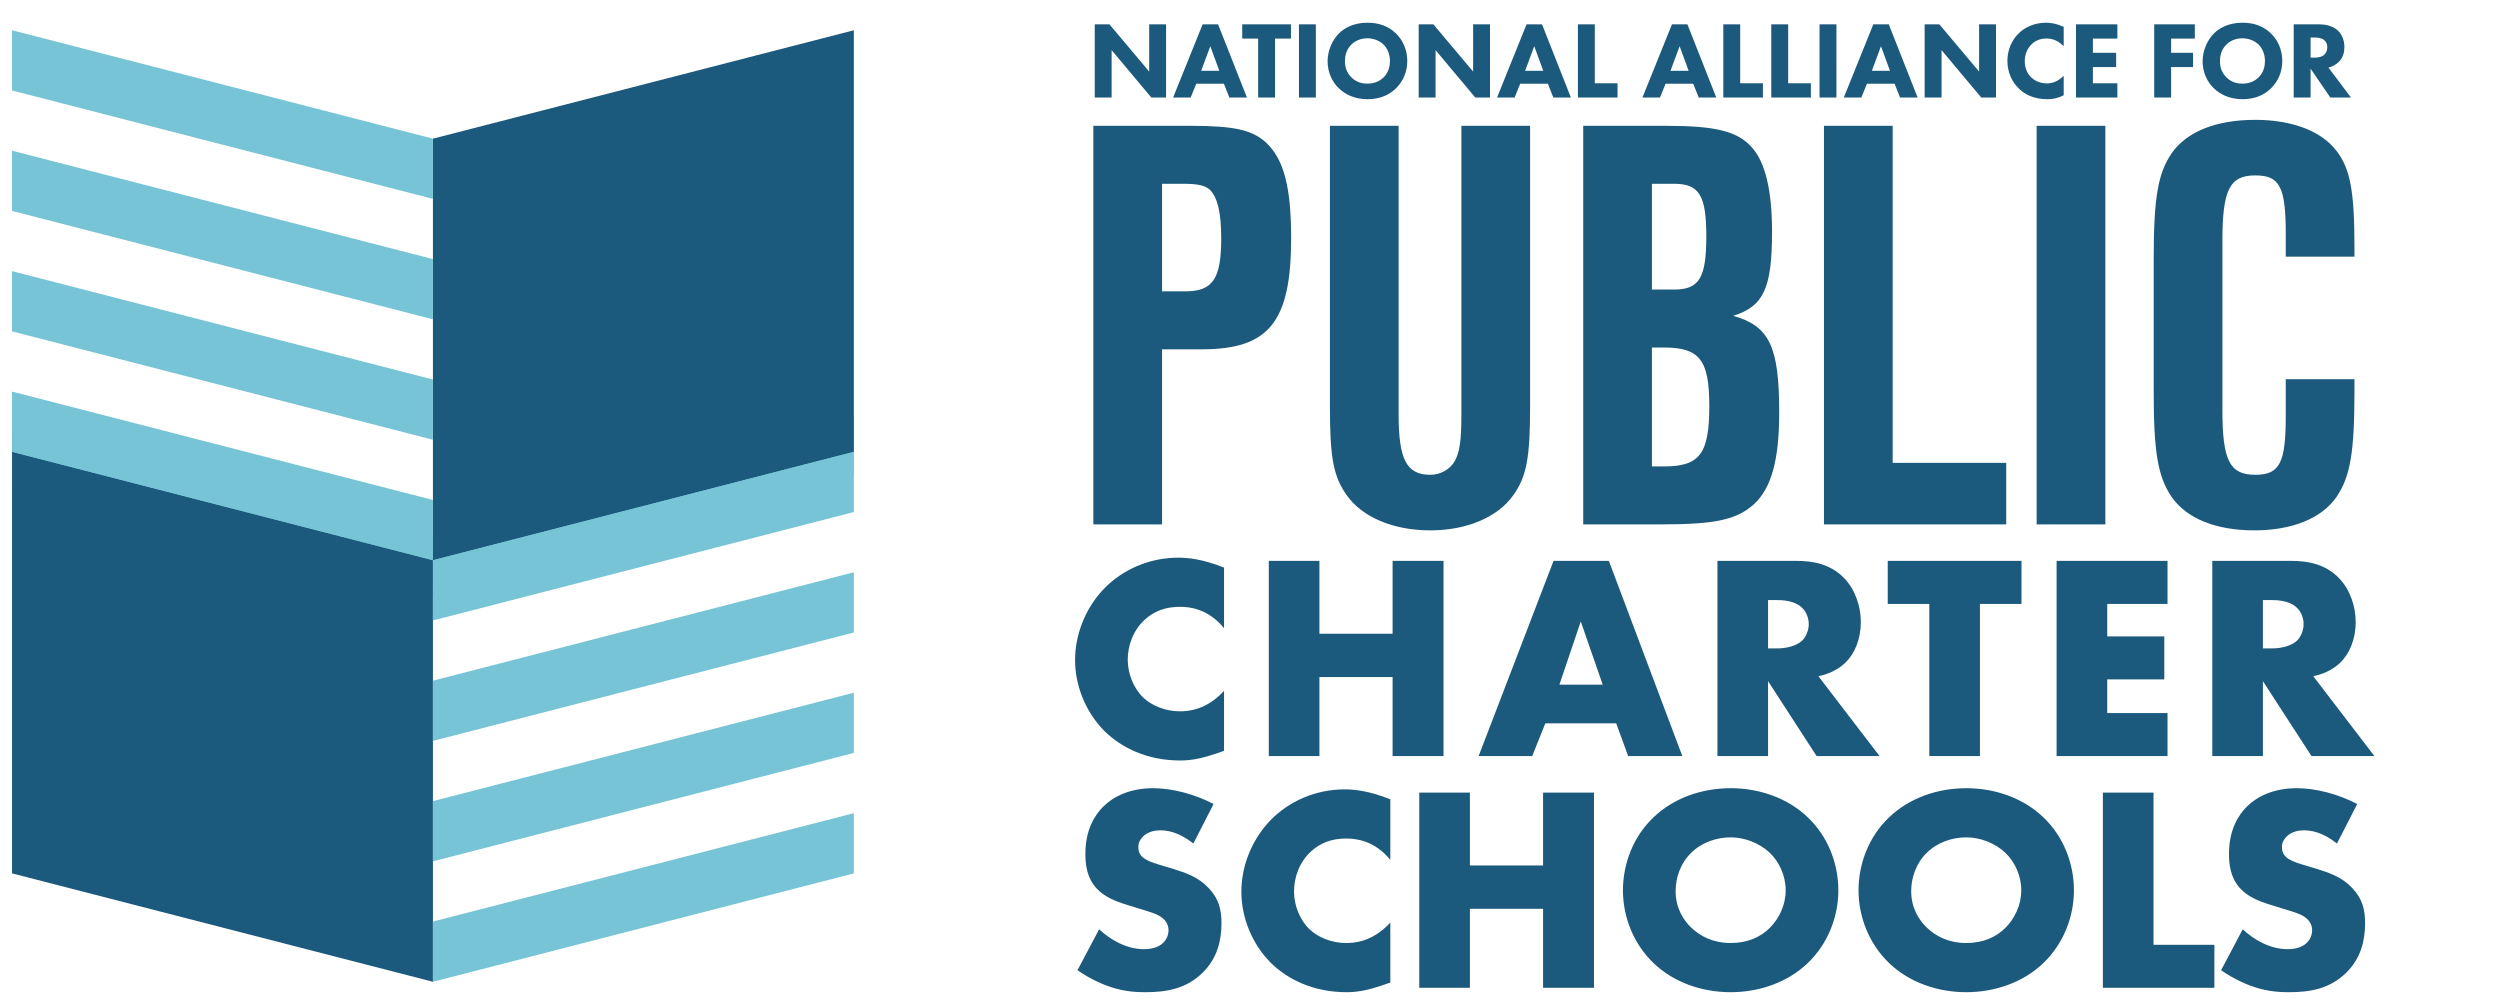
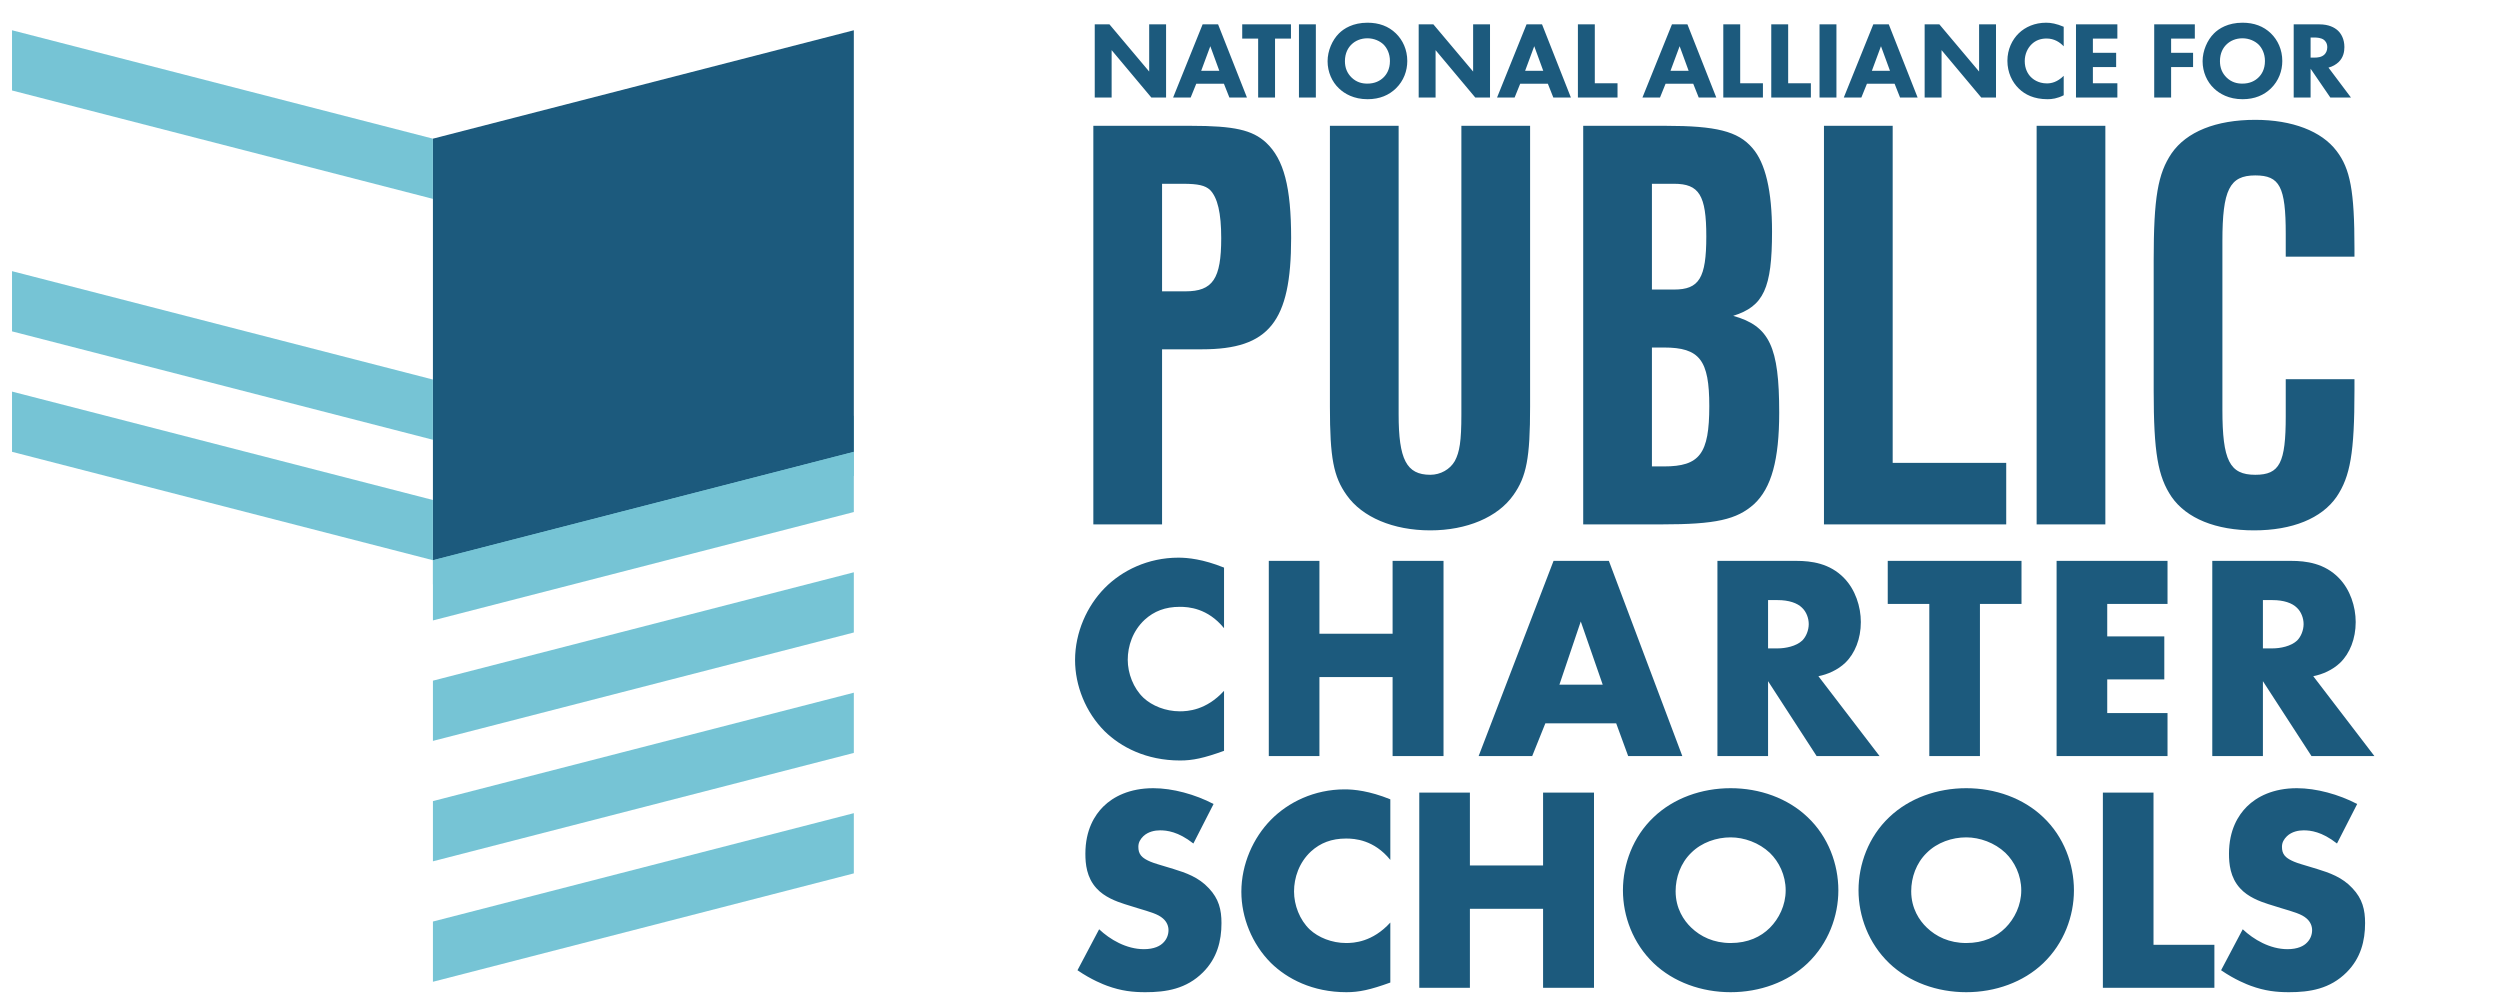
<svg xmlns="http://www.w3.org/2000/svg" width="205" height="82" viewBox="0 0 205 82">
  <g fill="none" fill-rule="evenodd">
    <g transform="translate(.986 2.481)">
-       <polygon fill="#76C4D5" points="0 32.593 34.514 41.481 34.514 46.42 0 37.531" />
      <polygon fill="#76C4D5" points="34.514 31.605 69.028 40.494 69.028 45.432 34.514 36.543" transform="matrix(-1 0 0 1 103.542 0)" />
-       <polygon fill="#1C5A7D" points="0 34.568 34.514 43.457 34.514 78.025 0 69.136" />
      <polygon fill="#1C5A7D" points="34.514 0 69.028 8.889 69.028 43.457 34.514 34.568" transform="matrix(-1 0 0 1 103.542 0)" />
      <polygon fill="#76C4D5" points="0 29.63 34.514 38.519 34.514 43.457 0 34.568" />
      <polygon fill="#76C4D5" points="0 19.753 34.514 28.642 34.514 33.58 0 24.691" />
-       <polygon fill="#76C4D5" points="0 9.877 34.514 18.765 34.514 23.704 0 14.815" />
      <polygon fill="#76C4D5" points="0 0 34.514 8.889 34.514 13.827 0 4.938" />
      <polygon fill="#76C4D5" points="34.514 34.568 69.028 43.457 69.028 48.395 34.514 39.506" transform="matrix(-1 0 0 1 103.542 0)" />
      <polygon fill="#76C4D5" points="34.514 44.444 69.028 53.333 69.028 58.272 34.514 49.383" transform="matrix(-1 0 0 1 103.542 0)" />
      <polygon fill="#76C4D5" points="34.514 54.321 69.028 63.21 69.028 68.148 34.514 59.259" transform="matrix(-1 0 0 1 103.542 0)" />
      <polygon fill="#76C4D5" points="34.514 64.198 69.028 73.086 69.028 78.025 34.514 69.136" transform="matrix(-1 0 0 1 103.542 0)" />
    </g>
-     <path fill="#1C5A7D" d="M91.154 8L91.154 4.112 94.412 8 95.618 8 95.618 1.997 94.233 1.997 94.233 5.867 90.975 1.997 89.769 1.997 89.769 8 91.154 8zM100.811 8L100.361 6.866 98.093 6.866 97.633 8 96.194 8 98.615 1.997 99.883 1.997 102.251 8 100.811 8zM98.498 5.804L99.983 5.804 99.245 3.788 98.498 5.804zM105.859 3.167L104.553 3.167 104.553 8 103.168 8 103.168 3.167 101.862 3.167 101.862 1.997 105.859 1.997 105.859 3.167zM106.514 1.997L106.514 8 107.9 8 107.9 1.997 106.514 1.997zM112.138 1.862C113.075 1.862 113.858 2.15 114.46 2.735 115.028 3.284 115.397 4.076 115.397 5.003 115.397 5.804 115.109 6.623 114.46 7.253 113.903 7.793 113.147 8.135 112.138 8.135 111.013 8.135 110.249 7.685 109.799 7.253 109.222 6.713 108.862 5.903 108.862 5.021 108.862 4.157 109.249 3.284 109.79 2.744 110.195 2.339 110.942 1.862 112.138 1.862zM112.129 3.14C111.608 3.14 111.139 3.329 110.816 3.653 110.555 3.905 110.284 4.346 110.284 5.012 110.284 5.561 110.465 6.002 110.834 6.362 111.221 6.731 111.653 6.857 112.121 6.857 112.733 6.857 113.165 6.632 113.453 6.344 113.686 6.119 113.975 5.696 113.975 5.003 113.975 4.382 113.722 3.923 113.453 3.653 113.156 3.365 112.678 3.14 112.129 3.14zM117.718 8L117.718 4.112 120.975 8 122.181 8 122.181 1.997 120.796 1.997 120.796 5.867 117.537 1.997 116.332 1.997 116.332 8 117.718 8zM127.374 8L126.924 6.866 124.656 6.866 124.197 8 122.757 8 125.177 1.997 126.447 1.997 128.814 8 127.374 8zM125.061 5.804L126.546 5.804 125.808 3.788 125.061 5.804zM129.388 1.997L129.388 8 132.637 8 132.637 6.83 130.774 6.83 130.774 1.997 129.388 1.997zM139.296 8L138.845 6.866 136.577 6.866 136.119 8 134.679 8 137.1 1.997 138.369 1.997 140.736 8 139.296 8zM136.982 5.804L138.468 5.804 137.73 3.788 136.982 5.804zM141.31 1.997L141.31 8 144.56 8 144.56 6.83 142.696 6.83 142.696 1.997 141.31 1.997zM145.243 1.997L145.243 8 148.492 8 148.492 6.83 146.629 6.83 146.629 1.997 145.243 1.997zM149.202 1.997L149.202 8 150.588 8 150.588 1.997 149.202 1.997zM155.806 8L155.357 6.866 153.089 6.866 152.63 8 151.19 8 153.611 1.997 154.88 1.997 157.246 8 155.806 8zM153.494 5.804L154.978 5.804 154.24 3.788 153.494 5.804zM159.208 8L159.208 4.112 162.465 8 163.672 8 163.672 1.997 162.286 1.997 162.286 5.867 159.028 1.997 157.821 1.997 157.821 8 159.208 8zM169.224 6.218C168.692 6.74 168.207 6.839 167.846 6.839 167.108 6.839 166.677 6.461 166.55 6.335 166.28 6.074 166.029 5.633 166.029 5.012 166.029 4.436 166.262 3.95 166.595 3.626 166.911 3.32 167.315 3.158 167.82 3.158 168.458 3.158 168.917 3.473 169.224 3.797L169.224 2.195C168.638 1.943 168.179 1.862 167.784 1.862 166.847 1.862 166.073 2.213 165.542 2.726 165.002 3.248 164.607 4.04 164.607 4.985 164.607 5.948 165.002 6.74 165.542 7.262 166.047 7.757 166.793 8.135 167.9 8.135 168.261 8.135 168.692 8.081 169.224 7.811L169.224 6.218zM173.624 1.997L170.231 1.997 170.231 8 173.624 8 173.624 6.83 171.617 6.83 171.617 5.498 173.524 5.498 173.524 4.328 171.617 4.328 171.617 3.167 173.624 3.167 173.624 1.997zM179.976 1.997L176.645 1.997 176.645 8 178.031 8 178.031 5.498 179.832 5.498 179.832 4.328 178.031 4.328 178.031 3.167 179.976 3.167 179.976 1.997zM183.889 1.862C184.826 1.862 185.608 2.15 186.212 2.735 186.779 3.284 187.148 4.076 187.148 5.003 187.148 5.804 186.859 6.623 186.212 7.253 185.654 7.793 184.898 8.135 183.889 8.135 182.764 8.135 182 7.685 181.549 7.253 180.974 6.713 180.613 5.903 180.613 5.021 180.613 4.157 181 3.284 181.541 2.744 181.946 2.339 182.692 1.862 183.889 1.862zM183.881 3.14C183.358 3.14 182.891 3.329 182.566 3.653 182.305 3.905 182.036 4.346 182.036 5.012 182.036 5.561 182.215 6.002 182.584 6.362 182.971 6.731 183.404 6.857 183.871 6.857 184.483 6.857 184.916 6.632 185.203 6.344 185.438 6.119 185.726 5.696 185.726 5.003 185.726 4.382 185.474 3.923 185.203 3.653 184.906 3.365 184.429 3.14 183.881 3.14zM188.083 1.997L190.189 1.997C190.953 1.997 191.43 2.249 191.719 2.519 191.97 2.762 192.24 3.194 192.24 3.86 192.24 4.238 192.16 4.706 191.773 5.084 191.565 5.282 191.268 5.462 190.935 5.543L192.78 8 191.089 8 189.469 5.633 189.469 8 188.083 8 188.083 1.997zM189.469 3.077L189.469 4.724 189.784 4.724C190.036 4.724 190.377 4.697 190.612 4.463 190.71 4.364 190.837 4.175 190.837 3.878 190.837 3.536 190.674 3.356 190.558 3.266 190.333 3.095 189.972 3.077 189.792 3.077L189.469 3.077zM100.371 56.648C98.907 58.256 97.371 58.328 96.747 58.328 95.571 58.328 94.467 57.872 93.771 57.224 92.931 56.432 92.475 55.208 92.475 54.104 92.475 52.976 92.883 51.728 93.867 50.816 94.635 50.12 95.547 49.76 96.747 49.76 97.443 49.76 99.027 49.856 100.371 51.512L100.371 46.544C98.643 45.848 97.395 45.728 96.627 45.728 94.131 45.728 91.995 46.784 90.579 48.224 89.139 49.688 88.155 51.848 88.155 54.128 88.155 56.216 89.019 58.4 90.579 59.96 91.899 61.256 93.987 62.36 96.771 62.36 97.803 62.36 98.715 62.168 100.371 61.568L100.371 56.648zM108.193 45.992L104.041 45.992 104.041 62 108.193 62 108.193 55.52 114.193 55.52 114.193 62 118.369 62 118.369 45.992 114.193 45.992 114.193 51.968 108.193 51.968 108.193 45.992zM133.511 62L132.527 59.312 126.719 59.312 125.639 62 121.247 62 127.391 45.992 131.927 45.992 137.951 62 133.511 62zM127.871 56.144L131.423 56.144 129.623 50.96 127.871 56.144zM140.829 45.992L147.309 45.992C148.509 45.992 150.045 46.184 151.221 47.408 152.133 48.344 152.589 49.736 152.589 51.008 152.589 52.376 152.109 53.576 151.317 54.344 150.693 54.944 149.853 55.304 149.109 55.448L154.125 62 148.965 62 144.981 55.856 144.981 62 140.829 62 140.829 45.992zM144.981 49.208L144.981 53.168 145.773 53.168C146.397 53.168 147.285 53 147.789 52.52 148.101 52.208 148.317 51.68 148.317 51.176 148.317 50.696 148.125 50.168 147.765 49.832 147.381 49.448 146.685 49.208 145.773 49.208L144.981 49.208zM165.763 49.52L165.763 45.992 154.795 45.992 154.795 49.52 158.203 49.52 158.203 62 162.355 62 162.355 49.52 165.763 49.52zM177.737 45.992L168.641 45.992 168.641 62 177.737 62 177.737 58.472 172.793 58.472 172.793 55.712 177.473 55.712 177.473 52.184 172.793 52.184 172.793 49.52 177.737 49.52 177.737 45.992zM181.407 45.992L187.887 45.992C189.087 45.992 190.623 46.184 191.799 47.408 192.711 48.344 193.167 49.736 193.167 51.008 193.167 52.376 192.687 53.576 191.895 54.344 191.271 54.944 190.431 55.304 189.687 55.448L194.703 62 189.543 62 185.559 55.856 185.559 62 181.407 62 181.407 45.992zM185.559 49.208L185.559 53.168 186.351 53.168C186.975 53.168 187.863 53 188.367 52.52 188.679 52.208 188.895 51.68 188.895 51.176 188.895 50.696 188.703 50.168 188.343 49.832 187.959 49.448 187.263 49.208 186.351 49.208L185.559 49.208zM95.289 28.643L95.289 43 89.654 43 89.654 10.317 97.641 10.317C101.218 10.317 102.688 10.66 103.815 11.689 105.285 13.061 105.873 15.364 105.873 19.529 105.873 26.389 104.06 28.643 98.572 28.643L95.289 28.643zM95.289 23.89L97.2 23.89C99.454 23.89 100.14 22.861 100.14 19.529 100.14 17.471 99.846 16.197 99.209 15.56 98.817 15.217 98.278 15.07 97.004 15.07L95.289 15.07 95.289 23.89zM119.833 10.317L119.833 33.984C119.833 36.189 119.686 37.071 119.294 37.806 118.902 38.492 118.118 38.933 117.285 38.933 115.325 38.933 114.688 37.659 114.688 33.984L114.688 10.317 109.053 10.317 109.053 33.347C109.053 37.561 109.347 39.08 110.425 40.599 111.699 42.412 114.247 43.49 117.285 43.49 120.274 43.49 122.822 42.412 124.096 40.599 125.174 39.08 125.468 37.561 125.468 33.347L125.468 10.317 119.833 10.317zM129.823 43L129.823 10.317 136.585 10.317C140.701 10.317 142.514 10.758 143.69 12.13 144.768 13.355 145.307 15.658 145.307 18.99 145.307 23.645 144.621 25.115 142.122 25.899 145.111 26.732 145.895 28.447 145.895 33.837 145.895 37.708 145.258 40.011 143.837 41.334 142.416 42.608 140.701 43 136.242 43L129.823 43zM135.458 23.743L137.271 23.743C139.329 23.743 139.917 22.812 139.917 19.382 139.917 16.001 139.329 15.07 137.271 15.07L135.458 15.07 135.458 23.743zM135.458 38.247L136.438 38.247C139.378 38.247 140.162 37.218 140.162 33.298 140.162 29.525 139.378 28.496 136.438 28.496L135.458 28.496 135.458 38.247zM155.2 10.317L149.565 10.317 149.565 43 164.51 43 164.51 37.953 155.2 37.953 155.2 10.317zM172.639 10.317L167.004 10.317 167.004 43 172.639 43 172.639 10.317zM193.066 21.048L193.066 20.362C193.066 15.658 192.723 13.845 191.596 12.375 190.371 10.758 187.97 9.827 184.932 9.827 181.698 9.827 179.297 10.807 178.072 12.571 176.945 14.237 176.602 16.197 176.602 21.342L176.602 32.024C176.602 37.12 176.945 39.08 178.072 40.746 179.297 42.51 181.698 43.49 184.834 43.49 187.97 43.49 190.371 42.51 191.596 40.746 192.723 39.08 193.066 37.12 193.066 32.024L193.066 31.093 187.431 31.093 187.431 34.131C187.431 37.953 186.941 38.933 184.932 38.933 182.825 38.933 182.237 37.757 182.237 33.592L182.237 19.774C182.237 15.56 182.825 14.384 184.932 14.384 186.941 14.384 187.431 15.315 187.431 19.186L187.431 21.048 193.066 21.048zM88.353 79.56C89.505 80.352 90.513 80.736 90.777 80.832 91.953 81.264 92.913 81.36 93.921 81.36 95.625 81.36 97.281 81.096 98.649 79.728 99.801 78.576 100.161 77.16 100.161 75.696 100.161 74.592 99.945 73.704 99.129 72.84 98.289 71.928 97.233 71.568 96.225 71.256L94.953 70.872C93.969 70.584 93.681 70.296 93.561 70.152 93.393 69.936 93.345 69.72 93.345 69.432 93.345 69.072 93.513 68.808 93.753 68.568 94.161 68.184 94.713 68.088 95.121 68.088 95.673 68.088 96.609 68.184 97.857 69.168L99.513 65.928C98.001 65.136 96.153 64.632 94.569 64.632 92.625 64.632 91.281 65.328 90.465 66.144 89.769 66.84 89.001 68.04 89.001 70.008 89.001 70.824 89.097 71.952 89.913 72.84 90.561 73.56 91.545 73.92 92.217 74.136L93.297 74.472C94.329 74.784 94.953 74.952 95.361 75.312 95.697 75.6 95.817 75.96 95.817 76.272 95.817 76.68 95.649 77.04 95.409 77.28 95.145 77.568 94.641 77.832 93.801 77.832 92.361 77.832 91.017 77.04 90.129 76.2L88.353 79.56zM114.007 75.648C112.543 77.256 111.007 77.328 110.383 77.328 109.207 77.328 108.103 76.872 107.407 76.224 106.567 75.432 106.111 74.208 106.111 73.104 106.111 71.976 106.519 70.728 107.503 69.816 108.271 69.12 109.183 68.76 110.383 68.76 111.079 68.76 112.663 68.856 114.007 70.512L114.007 65.544C112.279 64.848 111.031 64.728 110.263 64.728 107.767 64.728 105.631 65.784 104.215 67.224 102.775 68.688 101.791 70.848 101.791 73.128 101.791 75.216 102.655 77.4 104.215 78.96 105.535 80.256 107.623 81.36 110.407 81.36 111.439 81.36 112.351 81.168 114.007 80.568L114.007 75.648zM120.532 64.992L116.38 64.992 116.38 81 120.532 81 120.532 74.52 126.532 74.52 126.532 81 130.708 81 130.708 64.992 126.532 64.992 126.532 70.968 120.532 70.968 120.532 64.992zM150.745 73.008C150.745 75.12 149.929 77.352 148.225 78.984 146.593 80.544 144.289 81.36 141.913 81.36 139.537 81.36 137.233 80.544 135.601 78.984 133.897 77.352 133.081 75.12 133.081 73.008 133.081 70.872 133.897 68.616 135.601 67.008 137.233 65.448 139.537 64.632 141.913 64.632 144.289 64.632 146.593 65.448 148.225 67.008 149.929 68.616 150.745 70.872 150.745 73.008zM141.913 68.664C140.761 68.664 139.537 69.072 138.673 69.936 137.809 70.776 137.401 71.952 137.401 73.08 137.401 74.496 138.073 75.48 138.673 76.056 139.441 76.8 140.521 77.328 141.913 77.328 143.329 77.328 144.385 76.824 145.129 76.08 145.873 75.336 146.425 74.232 146.425 73.008 146.425 71.76 145.873 70.656 145.129 69.936 144.241 69.096 143.017 68.664 141.913 68.664zM170.063 73.008C170.063 75.12 169.247 77.352 167.543 78.984 165.911 80.544 163.607 81.36 161.231 81.36 158.855 81.36 156.551 80.544 154.919 78.984 153.215 77.352 152.399 75.12 152.399 73.008 152.399 70.872 153.215 68.616 154.919 67.008 156.551 65.448 158.855 64.632 161.231 64.632 163.607 64.632 165.911 65.448 167.543 67.008 169.247 68.616 170.063 70.872 170.063 73.008zM161.231 68.664C160.079 68.664 158.855 69.072 157.991 69.936 157.127 70.776 156.719 71.952 156.719 73.08 156.719 74.496 157.391 75.48 157.991 76.056 158.759 76.8 159.839 77.328 161.231 77.328 162.647 77.328 163.703 76.824 164.447 76.08 165.191 75.336 165.743 74.232 165.743 73.008 165.743 71.76 165.191 70.656 164.447 69.936 163.559 69.096 162.335 68.664 161.231 68.664zM172.436 64.992L172.436 81 181.58 81 181.58 77.472 176.588 77.472 176.588 64.992 172.436 64.992zM182.129 79.56C183.281 80.352 184.289 80.736 184.553 80.832 185.729 81.264 186.689 81.36 187.697 81.36 189.401 81.36 191.057 81.096 192.425 79.728 193.577 78.576 193.937 77.16 193.937 75.696 193.937 74.592 193.721 73.704 192.905 72.84 192.065 71.928 191.009 71.568 190.001 71.256L188.729 70.872C187.745 70.584 187.457 70.296 187.337 70.152 187.169 69.936 187.121 69.72 187.121 69.432 187.121 69.072 187.289 68.808 187.529 68.568 187.937 68.184 188.489 68.088 188.897 68.088 189.449 68.088 190.385 68.184 191.633 69.168L193.289 65.928C191.777 65.136 189.929 64.632 188.345 64.632 186.401 64.632 185.057 65.328 184.241 66.144 183.545 66.84 182.777 68.04 182.777 70.008 182.777 70.824 182.873 71.952 183.689 72.84 184.337 73.56 185.321 73.92 185.993 74.136L187.073 74.472C188.105 74.784 188.729 74.952 189.137 75.312 189.473 75.6 189.593 75.96 189.593 76.272 189.593 76.68 189.425 77.04 189.185 77.28 188.921 77.568 188.417 77.832 187.577 77.832 186.137 77.832 184.793 77.04 183.905 76.2L182.129 79.56z" />
+     <path fill="#1C5A7D" d="M91.154 8L91.154 4.112 94.412 8 95.618 8 95.618 1.997 94.233 1.997 94.233 5.867 90.975 1.997 89.769 1.997 89.769 8 91.154 8zM100.811 8L100.361 6.866 98.093 6.866 97.633 8 96.194 8 98.615 1.997 99.883 1.997 102.251 8 100.811 8zM98.498 5.804L99.983 5.804 99.245 3.788 98.498 5.804zM105.859 3.167L104.553 3.167 104.553 8 103.168 8 103.168 3.167 101.862 3.167 101.862 1.997 105.859 1.997 105.859 3.167zM106.514 1.997L106.514 8 107.9 8 107.9 1.997 106.514 1.997zM112.138 1.862C113.075 1.862 113.858 2.15 114.46 2.735 115.028 3.284 115.397 4.076 115.397 5.003 115.397 5.804 115.109 6.623 114.46 7.253 113.903 7.793 113.147 8.135 112.138 8.135 111.013 8.135 110.249 7.685 109.799 7.253 109.222 6.713 108.862 5.903 108.862 5.021 108.862 4.157 109.249 3.284 109.79 2.744 110.195 2.339 110.942 1.862 112.138 1.862zM112.129 3.14C111.608 3.14 111.139 3.329 110.816 3.653 110.555 3.905 110.284 4.346 110.284 5.012 110.284 5.561 110.465 6.002 110.834 6.362 111.221 6.731 111.653 6.857 112.121 6.857 112.733 6.857 113.165 6.632 113.453 6.344 113.686 6.119 113.975 5.696 113.975 5.003 113.975 4.382 113.722 3.923 113.453 3.653 113.156 3.365 112.678 3.14 112.129 3.14zM117.718 8L117.718 4.112 120.975 8 122.181 8 122.181 1.997 120.796 1.997 120.796 5.867 117.537 1.997 116.332 1.997 116.332 8 117.718 8zM127.374 8L126.924 6.866 124.656 6.866 124.197 8 122.757 8 125.177 1.997 126.447 1.997 128.814 8 127.374 8zM125.061 5.804L126.546 5.804 125.808 3.788 125.061 5.804zM129.388 1.997L129.388 8 132.637 8 132.637 6.83 130.774 6.83 130.774 1.997 129.388 1.997zM139.296 8L138.845 6.866 136.577 6.866 136.119 8 134.679 8 137.1 1.997 138.369 1.997 140.736 8 139.296 8zM136.982 5.804L138.468 5.804 137.73 3.788 136.982 5.804zM141.31 1.997L141.31 8 144.56 8 144.56 6.83 142.696 6.83 142.696 1.997 141.31 1.997M145.243 1.997L145.243 8 148.492 8 148.492 6.83 146.629 6.83 146.629 1.997 145.243 1.997zM149.202 1.997L149.202 8 150.588 8 150.588 1.997 149.202 1.997zM155.806 8L155.357 6.866 153.089 6.866 152.63 8 151.19 8 153.611 1.997 154.88 1.997 157.246 8 155.806 8zM153.494 5.804L154.978 5.804 154.24 3.788 153.494 5.804zM159.208 8L159.208 4.112 162.465 8 163.672 8 163.672 1.997 162.286 1.997 162.286 5.867 159.028 1.997 157.821 1.997 157.821 8 159.208 8zM169.224 6.218C168.692 6.74 168.207 6.839 167.846 6.839 167.108 6.839 166.677 6.461 166.55 6.335 166.28 6.074 166.029 5.633 166.029 5.012 166.029 4.436 166.262 3.95 166.595 3.626 166.911 3.32 167.315 3.158 167.82 3.158 168.458 3.158 168.917 3.473 169.224 3.797L169.224 2.195C168.638 1.943 168.179 1.862 167.784 1.862 166.847 1.862 166.073 2.213 165.542 2.726 165.002 3.248 164.607 4.04 164.607 4.985 164.607 5.948 165.002 6.74 165.542 7.262 166.047 7.757 166.793 8.135 167.9 8.135 168.261 8.135 168.692 8.081 169.224 7.811L169.224 6.218zM173.624 1.997L170.231 1.997 170.231 8 173.624 8 173.624 6.83 171.617 6.83 171.617 5.498 173.524 5.498 173.524 4.328 171.617 4.328 171.617 3.167 173.624 3.167 173.624 1.997zM179.976 1.997L176.645 1.997 176.645 8 178.031 8 178.031 5.498 179.832 5.498 179.832 4.328 178.031 4.328 178.031 3.167 179.976 3.167 179.976 1.997zM183.889 1.862C184.826 1.862 185.608 2.15 186.212 2.735 186.779 3.284 187.148 4.076 187.148 5.003 187.148 5.804 186.859 6.623 186.212 7.253 185.654 7.793 184.898 8.135 183.889 8.135 182.764 8.135 182 7.685 181.549 7.253 180.974 6.713 180.613 5.903 180.613 5.021 180.613 4.157 181 3.284 181.541 2.744 181.946 2.339 182.692 1.862 183.889 1.862zM183.881 3.14C183.358 3.14 182.891 3.329 182.566 3.653 182.305 3.905 182.036 4.346 182.036 5.012 182.036 5.561 182.215 6.002 182.584 6.362 182.971 6.731 183.404 6.857 183.871 6.857 184.483 6.857 184.916 6.632 185.203 6.344 185.438 6.119 185.726 5.696 185.726 5.003 185.726 4.382 185.474 3.923 185.203 3.653 184.906 3.365 184.429 3.14 183.881 3.14zM188.083 1.997L190.189 1.997C190.953 1.997 191.43 2.249 191.719 2.519 191.97 2.762 192.24 3.194 192.24 3.86 192.24 4.238 192.16 4.706 191.773 5.084 191.565 5.282 191.268 5.462 190.935 5.543L192.78 8 191.089 8 189.469 5.633 189.469 8 188.083 8 188.083 1.997zM189.469 3.077L189.469 4.724 189.784 4.724C190.036 4.724 190.377 4.697 190.612 4.463 190.71 4.364 190.837 4.175 190.837 3.878 190.837 3.536 190.674 3.356 190.558 3.266 190.333 3.095 189.972 3.077 189.792 3.077L189.469 3.077zM100.371 56.648C98.907 58.256 97.371 58.328 96.747 58.328 95.571 58.328 94.467 57.872 93.771 57.224 92.931 56.432 92.475 55.208 92.475 54.104 92.475 52.976 92.883 51.728 93.867 50.816 94.635 50.12 95.547 49.76 96.747 49.76 97.443 49.76 99.027 49.856 100.371 51.512L100.371 46.544C98.643 45.848 97.395 45.728 96.627 45.728 94.131 45.728 91.995 46.784 90.579 48.224 89.139 49.688 88.155 51.848 88.155 54.128 88.155 56.216 89.019 58.4 90.579 59.96 91.899 61.256 93.987 62.36 96.771 62.36 97.803 62.36 98.715 62.168 100.371 61.568L100.371 56.648zM108.193 45.992L104.041 45.992 104.041 62 108.193 62 108.193 55.52 114.193 55.52 114.193 62 118.369 62 118.369 45.992 114.193 45.992 114.193 51.968 108.193 51.968 108.193 45.992zM133.511 62L132.527 59.312 126.719 59.312 125.639 62 121.247 62 127.391 45.992 131.927 45.992 137.951 62 133.511 62zM127.871 56.144L131.423 56.144 129.623 50.96 127.871 56.144zM140.829 45.992L147.309 45.992C148.509 45.992 150.045 46.184 151.221 47.408 152.133 48.344 152.589 49.736 152.589 51.008 152.589 52.376 152.109 53.576 151.317 54.344 150.693 54.944 149.853 55.304 149.109 55.448L154.125 62 148.965 62 144.981 55.856 144.981 62 140.829 62 140.829 45.992zM144.981 49.208L144.981 53.168 145.773 53.168C146.397 53.168 147.285 53 147.789 52.52 148.101 52.208 148.317 51.68 148.317 51.176 148.317 50.696 148.125 50.168 147.765 49.832 147.381 49.448 146.685 49.208 145.773 49.208L144.981 49.208zM165.763 49.52L165.763 45.992 154.795 45.992 154.795 49.52 158.203 49.52 158.203 62 162.355 62 162.355 49.52 165.763 49.52zM177.737 45.992L168.641 45.992 168.641 62 177.737 62 177.737 58.472 172.793 58.472 172.793 55.712 177.473 55.712 177.473 52.184 172.793 52.184 172.793 49.52 177.737 49.52 177.737 45.992zM181.407 45.992L187.887 45.992C189.087 45.992 190.623 46.184 191.799 47.408 192.711 48.344 193.167 49.736 193.167 51.008 193.167 52.376 192.687 53.576 191.895 54.344 191.271 54.944 190.431 55.304 189.687 55.448L194.703 62 189.543 62 185.559 55.856 185.559 62 181.407 62 181.407 45.992zM185.559 49.208L185.559 53.168 186.351 53.168C186.975 53.168 187.863 53 188.367 52.52 188.679 52.208 188.895 51.68 188.895 51.176 188.895 50.696 188.703 50.168 188.343 49.832 187.959 49.448 187.263 49.208 186.351 49.208L185.559 49.208zM95.289 28.643L95.289 43 89.654 43 89.654 10.317 97.641 10.317C101.218 10.317 102.688 10.66 103.815 11.689 105.285 13.061 105.873 15.364 105.873 19.529 105.873 26.389 104.06 28.643 98.572 28.643L95.289 28.643zM95.289 23.89L97.2 23.89C99.454 23.89 100.14 22.861 100.14 19.529 100.14 17.471 99.846 16.197 99.209 15.56 98.817 15.217 98.278 15.07 97.004 15.07L95.289 15.07 95.289 23.89zM119.833 10.317L119.833 33.984C119.833 36.189 119.686 37.071 119.294 37.806 118.902 38.492 118.118 38.933 117.285 38.933 115.325 38.933 114.688 37.659 114.688 33.984L114.688 10.317 109.053 10.317 109.053 33.347C109.053 37.561 109.347 39.08 110.425 40.599 111.699 42.412 114.247 43.49 117.285 43.49 120.274 43.49 122.822 42.412 124.096 40.599 125.174 39.08 125.468 37.561 125.468 33.347L125.468 10.317 119.833 10.317zM129.823 43L129.823 10.317 136.585 10.317C140.701 10.317 142.514 10.758 143.69 12.13 144.768 13.355 145.307 15.658 145.307 18.99 145.307 23.645 144.621 25.115 142.122 25.899 145.111 26.732 145.895 28.447 145.895 33.837 145.895 37.708 145.258 40.011 143.837 41.334 142.416 42.608 140.701 43 136.242 43L129.823 43zM135.458 23.743L137.271 23.743C139.329 23.743 139.917 22.812 139.917 19.382 139.917 16.001 139.329 15.07 137.271 15.07L135.458 15.07 135.458 23.743zM135.458 38.247L136.438 38.247C139.378 38.247 140.162 37.218 140.162 33.298 140.162 29.525 139.378 28.496 136.438 28.496L135.458 28.496 135.458 38.247zM155.2 10.317L149.565 10.317 149.565 43 164.51 43 164.51 37.953 155.2 37.953 155.2 10.317zM172.639 10.317L167.004 10.317 167.004 43 172.639 43 172.639 10.317zM193.066 21.048L193.066 20.362C193.066 15.658 192.723 13.845 191.596 12.375 190.371 10.758 187.97 9.827 184.932 9.827 181.698 9.827 179.297 10.807 178.072 12.571 176.945 14.237 176.602 16.197 176.602 21.342L176.602 32.024C176.602 37.12 176.945 39.08 178.072 40.746 179.297 42.51 181.698 43.49 184.834 43.49 187.97 43.49 190.371 42.51 191.596 40.746 192.723 39.08 193.066 37.12 193.066 32.024L193.066 31.093 187.431 31.093 187.431 34.131C187.431 37.953 186.941 38.933 184.932 38.933 182.825 38.933 182.237 37.757 182.237 33.592L182.237 19.774C182.237 15.56 182.825 14.384 184.932 14.384 186.941 14.384 187.431 15.315 187.431 19.186L187.431 21.048 193.066 21.048zM88.353 79.56C89.505 80.352 90.513 80.736 90.777 80.832 91.953 81.264 92.913 81.36 93.921 81.36 95.625 81.36 97.281 81.096 98.649 79.728 99.801 78.576 100.161 77.16 100.161 75.696 100.161 74.592 99.945 73.704 99.129 72.84 98.289 71.928 97.233 71.568 96.225 71.256L94.953 70.872C93.969 70.584 93.681 70.296 93.561 70.152 93.393 69.936 93.345 69.72 93.345 69.432 93.345 69.072 93.513 68.808 93.753 68.568 94.161 68.184 94.713 68.088 95.121 68.088 95.673 68.088 96.609 68.184 97.857 69.168L99.513 65.928C98.001 65.136 96.153 64.632 94.569 64.632 92.625 64.632 91.281 65.328 90.465 66.144 89.769 66.84 89.001 68.04 89.001 70.008 89.001 70.824 89.097 71.952 89.913 72.84 90.561 73.56 91.545 73.92 92.217 74.136L93.297 74.472C94.329 74.784 94.953 74.952 95.361 75.312 95.697 75.6 95.817 75.96 95.817 76.272 95.817 76.68 95.649 77.04 95.409 77.28 95.145 77.568 94.641 77.832 93.801 77.832 92.361 77.832 91.017 77.04 90.129 76.2L88.353 79.56zM114.007 75.648C112.543 77.256 111.007 77.328 110.383 77.328 109.207 77.328 108.103 76.872 107.407 76.224 106.567 75.432 106.111 74.208 106.111 73.104 106.111 71.976 106.519 70.728 107.503 69.816 108.271 69.12 109.183 68.76 110.383 68.76 111.079 68.76 112.663 68.856 114.007 70.512L114.007 65.544C112.279 64.848 111.031 64.728 110.263 64.728 107.767 64.728 105.631 65.784 104.215 67.224 102.775 68.688 101.791 70.848 101.791 73.128 101.791 75.216 102.655 77.4 104.215 78.96 105.535 80.256 107.623 81.36 110.407 81.36 111.439 81.36 112.351 81.168 114.007 80.568L114.007 75.648zM120.532 64.992L116.38 64.992 116.38 81 120.532 81 120.532 74.52 126.532 74.52 126.532 81 130.708 81 130.708 64.992 126.532 64.992 126.532 70.968 120.532 70.968 120.532 64.992zM150.745 73.008C150.745 75.12 149.929 77.352 148.225 78.984 146.593 80.544 144.289 81.36 141.913 81.36 139.537 81.36 137.233 80.544 135.601 78.984 133.897 77.352 133.081 75.12 133.081 73.008 133.081 70.872 133.897 68.616 135.601 67.008 137.233 65.448 139.537 64.632 141.913 64.632 144.289 64.632 146.593 65.448 148.225 67.008 149.929 68.616 150.745 70.872 150.745 73.008zM141.913 68.664C140.761 68.664 139.537 69.072 138.673 69.936 137.809 70.776 137.401 71.952 137.401 73.08 137.401 74.496 138.073 75.48 138.673 76.056 139.441 76.8 140.521 77.328 141.913 77.328 143.329 77.328 144.385 76.824 145.129 76.08 145.873 75.336 146.425 74.232 146.425 73.008 146.425 71.76 145.873 70.656 145.129 69.936 144.241 69.096 143.017 68.664 141.913 68.664zM170.063 73.008C170.063 75.12 169.247 77.352 167.543 78.984 165.911 80.544 163.607 81.36 161.231 81.36 158.855 81.36 156.551 80.544 154.919 78.984 153.215 77.352 152.399 75.12 152.399 73.008 152.399 70.872 153.215 68.616 154.919 67.008 156.551 65.448 158.855 64.632 161.231 64.632 163.607 64.632 165.911 65.448 167.543 67.008 169.247 68.616 170.063 70.872 170.063 73.008zM161.231 68.664C160.079 68.664 158.855 69.072 157.991 69.936 157.127 70.776 156.719 71.952 156.719 73.08 156.719 74.496 157.391 75.48 157.991 76.056 158.759 76.8 159.839 77.328 161.231 77.328 162.647 77.328 163.703 76.824 164.447 76.08 165.191 75.336 165.743 74.232 165.743 73.008 165.743 71.76 165.191 70.656 164.447 69.936 163.559 69.096 162.335 68.664 161.231 68.664zM172.436 64.992L172.436 81 181.58 81 181.58 77.472 176.588 77.472 176.588 64.992 172.436 64.992zM182.129 79.56C183.281 80.352 184.289 80.736 184.553 80.832 185.729 81.264 186.689 81.36 187.697 81.36 189.401 81.36 191.057 81.096 192.425 79.728 193.577 78.576 193.937 77.16 193.937 75.696 193.937 74.592 193.721 73.704 192.905 72.84 192.065 71.928 191.009 71.568 190.001 71.256L188.729 70.872C187.745 70.584 187.457 70.296 187.337 70.152 187.169 69.936 187.121 69.72 187.121 69.432 187.121 69.072 187.289 68.808 187.529 68.568 187.937 68.184 188.489 68.088 188.897 68.088 189.449 68.088 190.385 68.184 191.633 69.168L193.289 65.928C191.777 65.136 189.929 64.632 188.345 64.632 186.401 64.632 185.057 65.328 184.241 66.144 183.545 66.84 182.777 68.04 182.777 70.008 182.777 70.824 182.873 71.952 183.689 72.84 184.337 73.56 185.321 73.92 185.993 74.136L187.073 74.472C188.105 74.784 188.729 74.952 189.137 75.312 189.473 75.6 189.593 75.96 189.593 76.272 189.593 76.68 189.425 77.04 189.185 77.28 188.921 77.568 188.417 77.832 187.577 77.832 186.137 77.832 184.793 77.04 183.905 76.2L182.129 79.56z" />
  </g>
</svg>